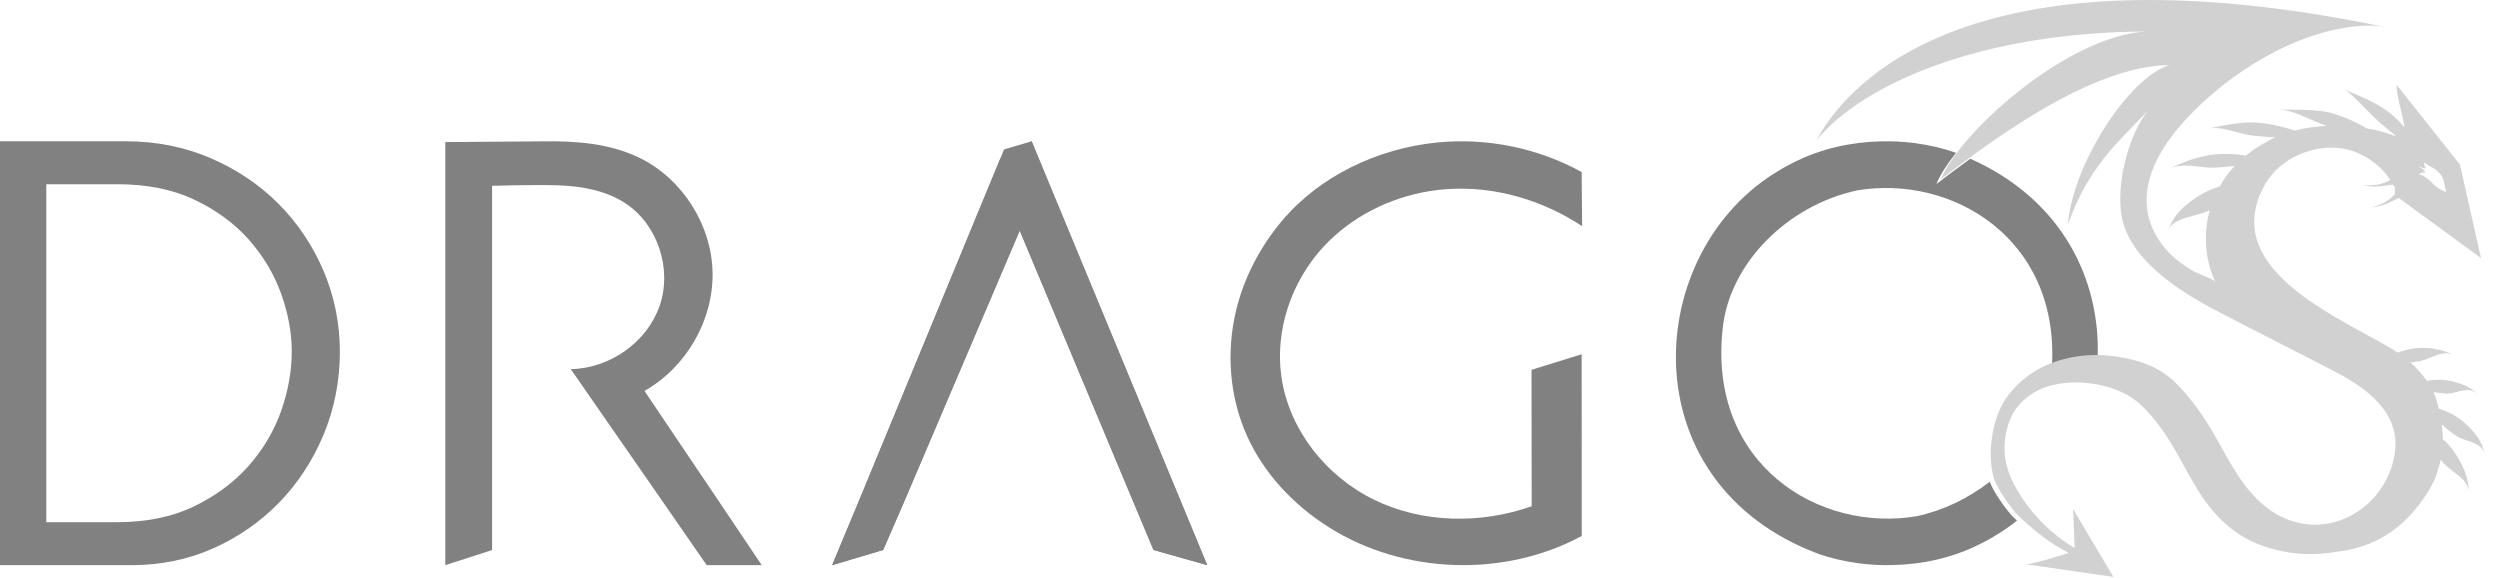
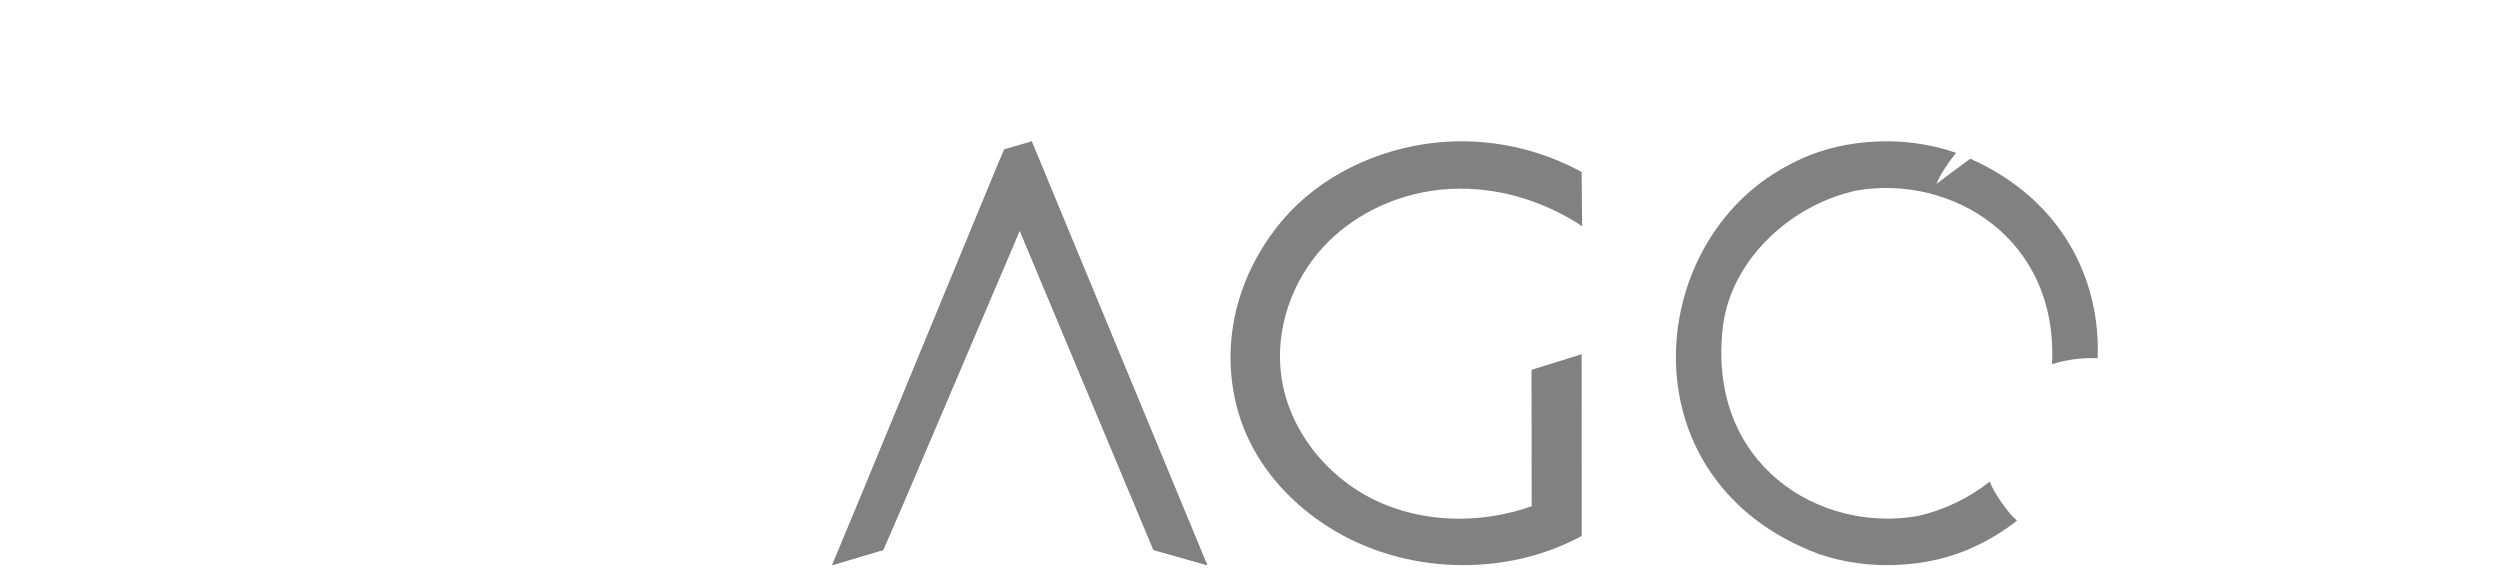
<svg xmlns="http://www.w3.org/2000/svg" width="160" height="37" viewBox="0 0 160 37" fill="none">
  <g clip-path="url(#clip0_18896_10326)">
    <path d="M98.017 23.669C98.017 23.669 98.024 29.312 98.028 32.399C94.776 33.549 91.05 33.496 87.949 31.987C84.848 30.478 82.465 27.46 82.001 24.057C81.597 21.09 82.669 17.989 84.708 15.786C86.472 13.885 88.915 12.652 91.484 12.233C91.889 12.167 92.3 12.12 92.708 12.097C95.715 11.914 98.749 12.815 101.256 14.476C101.246 13.32 101.235 12.167 101.226 11.01C98.418 9.465 95.13 8.797 91.939 9.123C88.183 9.508 84.464 11.249 82.031 14.151C80.651 15.799 79.625 17.75 79.117 19.837C78.472 22.495 78.679 25.367 79.795 27.866C80.881 30.299 82.79 32.322 85.052 33.748C89.83 36.759 96.256 36.982 101.232 34.303C101.229 30.249 101.226 22.672 101.226 22.672L98.017 23.669Z" fill="#818181" />
-     <path d="M41.246 25.019C43.914 23.514 45.661 20.502 45.604 17.446C45.547 14.393 43.674 11.434 40.916 10.095C39.033 9.182 36.875 9.013 34.782 9.046C34.638 9.049 28.5 9.092 28.5 9.092V36.169L31.494 35.203V11.892C31.494 11.892 34.375 11.803 35.835 11.866C37.296 11.925 38.789 12.205 40.013 13.002C42.097 14.36 43.024 17.207 42.223 19.555C41.423 21.903 39.016 23.584 36.529 23.624C39.346 27.666 45.227 36.169 45.227 36.169H48.752C48.748 36.169 43.747 28.709 41.246 25.019Z" fill="#818181" />
    <path d="M66.024 9.042L64.014 10.161L55.841 29.953L55.312 31.239L53.258 36.169L56.523 35.197L57.732 32.415L58.448 30.738L65.262 14.754L73.824 35.197L77.26 36.169L66.024 9.042Z" fill="#818181" />
    <path d="M66.024 9.042L64.263 9.56L55.841 29.953L55.312 31.239L53.258 36.169L56.523 35.197L57.732 32.415L58.448 30.738L65.262 14.754L73.824 35.197L77.26 36.169L66.024 9.042Z" fill="#818181" />
    <path d="M128.751 32.996C128.257 32.428 127.599 31.497 127.343 30.827C125.99 31.886 124.386 32.667 122.677 33.035C116.42 34.098 109.329 29.734 110.245 21.091C110.647 16.872 114.398 13.146 118.836 12.189C124.89 11.159 131.726 15.215 131.331 23.31C131.334 23.31 131.334 23.31 131.337 23.306C132.28 23.004 133.266 22.881 134.248 22.931C134.451 17.909 131.978 12.77 126.099 10.159C125.366 10.688 124.638 11.232 123.928 11.777C124.164 11.199 124.602 10.515 125.186 9.784C125.162 9.774 125.14 9.764 125.113 9.754C124.346 9.488 123.503 9.289 122.614 9.17L122.617 9.166C122.451 9.143 122.282 9.126 122.116 9.11C122.106 9.11 122.096 9.106 122.089 9.106C121.9 9.087 121.708 9.073 121.515 9.063C121.472 9.06 121.425 9.057 121.382 9.057C121.236 9.05 121.093 9.047 120.947 9.043C120.768 9.04 120.586 9.043 120.403 9.047C120.393 9.047 120.386 9.047 120.376 9.047C118.491 9.09 116.533 9.505 114.767 10.412V10.409C114.491 10.545 114.206 10.701 113.917 10.87C113.917 10.874 113.92 10.874 113.92 10.874C105.14 15.995 104.131 30.88 116.406 35.457C117.173 35.723 118.016 35.922 118.906 36.041L118.903 36.045C119.069 36.068 119.238 36.085 119.404 36.101C119.414 36.101 119.424 36.105 119.43 36.105C119.62 36.125 119.812 36.138 120.005 36.148C120.048 36.151 120.094 36.154 120.137 36.154C120.283 36.161 120.426 36.164 120.572 36.168C120.752 36.171 120.934 36.168 121.117 36.164C121.127 36.164 121.133 36.164 121.143 36.164C123.029 36.121 124.988 35.706 126.753 34.799V34.803C127.028 34.666 127.314 34.51 127.603 34.341C127.603 34.337 127.599 34.337 127.599 34.337C128.124 34.032 128.622 33.69 129.09 33.318C128.937 33.182 128.812 33.062 128.751 32.996Z" fill="#818181" />
-     <path fill-rule="evenodd" clip-rule="evenodd" d="M156.079 26.153C156.61 26.314 157.111 26.562 157.544 26.904C158.204 27.443 158.855 28.15 159.011 29.028C158.888 28.541 158.394 28.37 157.895 28.196C157.592 28.091 157.288 27.985 157.06 27.808L157.03 27.785C156.804 27.615 156.531 27.408 156.27 27.158C156.313 27.477 156.34 27.792 156.34 28.11C156.596 28.325 156.814 28.569 157.014 28.844C157.574 29.625 158.018 30.546 158.004 31.541C158.004 30.924 157.521 30.56 157.037 30.196C156.775 29.999 156.513 29.802 156.327 29.564L156.214 29.407C156.167 29.621 156.103 29.829 156.034 30.037C155.94 30.389 155.816 30.731 155.636 31.052C153.846 34.256 151.405 35.114 149.497 35.318C147.73 35.636 145.902 35.425 144.246 34.712C143.498 34.366 142.808 33.904 142.221 33.328C141.735 32.852 141.288 32.319 140.9 31.742C140.57 31.227 140.11 30.446 139.537 29.393C138.719 27.866 137.873 26.713 137.026 25.919C136.349 25.289 135.459 24.86 134.378 24.639C134.105 24.585 133.821 24.538 133.524 24.508C132.851 24.441 132.164 24.478 131.497 24.619C131.47 24.625 131.443 24.63 131.416 24.635C131.386 24.64 131.358 24.645 131.33 24.652C130.57 24.836 129.88 25.225 129.35 25.774C128.776 26.351 128.429 27.158 128.316 28.197C128.243 28.831 128.316 29.417 128.483 29.977C128.676 30.633 129.002 31.253 129.406 31.86C129.597 32.148 129.8 32.419 130.017 32.684C130.793 33.636 131.724 34.447 132.777 35.077L132.678 32.584L135.258 36.923L129.677 36.115C130.137 36.082 131.337 35.714 131.965 35.522C132.161 35.462 132.3 35.419 132.344 35.408C132.415 35.393 132.349 35.357 132.162 35.256C131.865 35.096 131.265 34.77 130.42 34.098C130.346 34.048 129.783 33.569 129.393 33.214C129.242 33.076 129.116 32.956 129.057 32.889C128.559 32.312 127.896 31.377 127.642 30.7C127.609 30.613 127.578 30.529 127.562 30.452C127.393 29.702 127.362 28.938 127.463 28.174C127.619 26.833 128.079 25.734 128.852 24.9C129.613 24.066 130.573 23.445 131.647 23.114C131.649 23.112 131.65 23.111 131.651 23.111C131.652 23.11 131.652 23.11 131.654 23.11C132.601 22.805 133.591 22.678 134.578 22.732C134.712 22.739 134.849 22.749 134.982 22.762C136.819 22.95 138.226 23.509 139.187 24.448C140.147 25.382 141.081 26.652 141.971 28.268C141.992 28.305 142.012 28.342 142.033 28.38C143.006 30.148 144.057 32.061 145.906 33.019C149.07 34.661 152.689 32.5 153.258 29.085C153.693 26.475 151.518 24.866 149.484 23.808C148.292 23.187 147.087 22.573 145.881 21.958C144.513 21.262 143.143 20.564 141.788 19.853C139.48 18.644 136.23 16.586 135.775 13.781C135.449 11.764 136.183 8.708 137.453 7.103C137.196 7.376 136.931 7.646 136.662 7.919C135.127 9.482 133.465 11.174 132.344 14.385C132.621 10.611 136.185 4.985 138.84 4.164C135.095 4.215 130.6 6.801 126.392 9.847C125.655 10.38 124.925 10.93 124.211 11.479C124.447 10.9 124.888 10.206 125.475 9.469C128.015 6.282 133.354 2.191 137.42 2.016C126.802 2.053 119.252 5.347 116.258 8.97C117.915 5.87 125.409 -3.935 152.628 1.728C152.145 1.631 151.649 1.624 151.155 1.654C147.004 1.912 142.578 4.694 139.837 7.703C138.569 9.094 137.377 10.883 137.383 12.843C137.386 14.05 137.9 15.175 138.71 16.057C139.177 16.566 139.74 16.978 140.33 17.333C140.429 17.392 140.63 17.475 140.854 17.567C141.255 17.731 141.726 17.925 141.794 18.061L141.751 17.974C141.351 17.109 141.164 16.157 141.177 15.192C141.177 14.602 141.265 14.026 141.421 13.463C141.132 13.594 140.785 13.688 140.439 13.782C139.699 13.983 138.959 14.184 138.776 14.744C139.085 13.751 139.866 13.039 140.834 12.468C141.22 12.237 141.638 12.049 142.068 11.935C142.104 11.863 142.14 11.802 142.177 11.741C142.184 11.728 142.19 11.716 142.198 11.704C142.428 11.315 142.714 10.953 143.015 10.621C142.554 10.678 142.125 10.709 141.782 10.722C141.426 10.747 141.068 10.704 140.708 10.662C140.074 10.586 139.442 10.511 138.833 10.811C139.799 10.328 140.756 9.971 141.852 9.871C142.484 9.827 143.114 9.858 143.732 9.958C144.162 9.613 144.622 9.308 145.11 9.05C145.282 8.946 145.453 8.862 145.626 8.789C145.256 8.779 144.908 8.747 144.598 8.719C144.476 8.707 144.359 8.697 144.249 8.688C143.87 8.653 143.497 8.552 143.124 8.45C142.564 8.297 142.002 8.144 141.407 8.212C141.438 8.206 141.468 8.2 141.497 8.194C142.513 7.982 143.489 7.779 144.536 7.85C145.326 7.924 146.099 8.095 146.86 8.356C147.537 8.185 148.223 8.085 148.927 8.055L148.84 8.025C148.468 7.91 148.122 7.755 147.775 7.599C147.16 7.323 146.545 7.046 145.783 6.999C146.151 7.021 146.518 7.023 146.882 7.026C147.698 7.032 148.505 7.037 149.298 7.257C150.061 7.485 150.794 7.81 151.475 8.219C151.926 8.293 152.349 8.39 152.735 8.517C152.75 8.522 152.765 8.527 152.778 8.532C152.793 8.537 152.807 8.542 152.822 8.547C152.854 8.557 152.886 8.566 152.916 8.575C152.959 8.588 153.002 8.601 153.046 8.614C153.145 8.658 153.249 8.701 153.362 8.715C153.031 8.465 152.728 8.204 152.47 7.983C152.417 7.937 152.365 7.893 152.316 7.85C152.01 7.583 151.668 7.235 151.336 6.897C150.804 6.356 150.296 5.839 150.004 5.716C150.13 5.769 150.255 5.821 150.38 5.874C151.34 6.275 152.276 6.667 153.075 7.331C153.362 7.576 153.636 7.85 153.892 8.138C153.842 7.837 153.753 7.459 153.665 7.08C153.503 6.387 153.341 5.692 153.406 5.458L157.437 10.534L158.785 16.519L153.519 12.669C153.491 12.682 153.463 12.695 153.436 12.708C153.286 12.778 153.156 12.838 153.046 12.9C152.646 13.101 152.199 13.232 151.754 13.289C152.429 13.101 152.872 12.87 153.276 12.424C153.266 12.28 153.268 12.136 153.276 11.995C153.252 11.972 153.233 11.942 153.209 11.898C153.201 11.883 153.192 11.869 153.183 11.855C153.176 11.84 153.167 11.826 153.159 11.811C153.017 11.834 152.882 11.852 152.756 11.868C152.697 11.876 152.639 11.884 152.585 11.892C152.125 11.962 151.665 11.948 151.222 11.848C151.938 11.895 152.442 11.818 152.982 11.52C152.802 11.245 152.589 10.987 152.339 10.742C151.972 10.387 151.538 10.092 151.034 9.851C148.91 8.839 146.033 9.834 144.919 11.875C142.402 16.481 147.756 19.399 151.47 21.424C152.09 21.762 152.664 22.075 153.149 22.367C153.252 22.43 153.356 22.497 153.455 22.564C153.816 22.43 154.196 22.333 154.577 22.29C155.393 22.206 156.227 22.333 156.986 22.695C156.493 22.492 156.034 22.682 155.575 22.873C155.311 22.982 155.048 23.091 154.776 23.127C154.622 23.151 154.45 23.174 154.263 23.194C154.657 23.546 155.01 23.938 155.322 24.374C155.7 24.303 156.083 24.29 156.47 24.324C157.23 24.424 158.004 24.669 158.578 25.232C158.161 24.841 157.708 24.959 157.255 25.078C157.005 25.143 156.755 25.208 156.51 25.188C156.46 25.183 156.407 25.177 156.351 25.171C156.17 25.152 155.962 25.131 155.743 25.098C155.886 25.419 155.999 25.771 156.079 26.153ZM154.82 10.667C154.819 10.669 154.819 10.672 154.817 10.675C154.863 10.706 154.909 10.732 154.951 10.757C155.095 10.84 155.203 10.903 155.201 11.04C155.054 11.04 154.91 11.071 154.797 11.158C154.97 11.141 155.37 11.416 155.558 11.603C155.578 11.634 155.601 11.657 155.62 11.678C155.629 11.687 155.636 11.695 155.644 11.704C155.901 11.965 156.205 12.166 156.548 12.297C156.525 12.2 156.508 12.102 156.49 12.003C156.43 11.663 156.371 11.325 156.104 11.057C155.961 10.913 155.804 10.783 155.618 10.695C155.49 10.627 155.396 10.566 155.29 10.496C155.241 10.464 155.19 10.431 155.13 10.394C155.13 10.476 155.158 10.552 155.183 10.626C155.204 10.684 155.225 10.741 155.23 10.799C155.087 10.762 154.957 10.715 154.824 10.659C154.822 10.66 154.822 10.663 154.82 10.667Z" fill="#D1D1D1" />
-     <path fill-rule="evenodd" clip-rule="evenodd" d="M17.832 13.051C19.049 14.274 20.013 15.713 20.705 17.333C21.397 18.957 21.748 20.69 21.752 22.494C21.752 24.368 21.401 26.159 20.709 27.819C20.016 29.476 19.059 30.939 17.855 32.175C16.648 33.41 15.227 34.396 13.63 35.101C12.029 35.809 10.28 36.17 8.434 36.17H0V9.042H8.06C9.998 9.042 11.829 9.407 13.495 10.128C15.155 10.846 16.615 11.828 17.832 13.051ZM7.532 11.792H2.963V33.42H7.493C9.36 33.42 11.01 33.083 12.394 32.419C13.785 31.75 14.962 30.882 15.891 29.84C16.819 28.797 17.521 27.618 17.98 26.336C18.439 25.046 18.672 23.754 18.672 22.494C18.672 21.285 18.439 20.032 17.98 18.766C17.521 17.507 16.826 16.348 15.907 15.316C14.992 14.287 13.821 13.432 12.433 12.777C11.049 12.122 9.399 11.792 7.532 11.792Z" fill="#818181" />
  </g>
  <defs>
    <clipPath id="clip0_18896_10326">
      <rect width="160" height="36.923" fill="white" />
    </clipPath>
  </defs>
</svg>